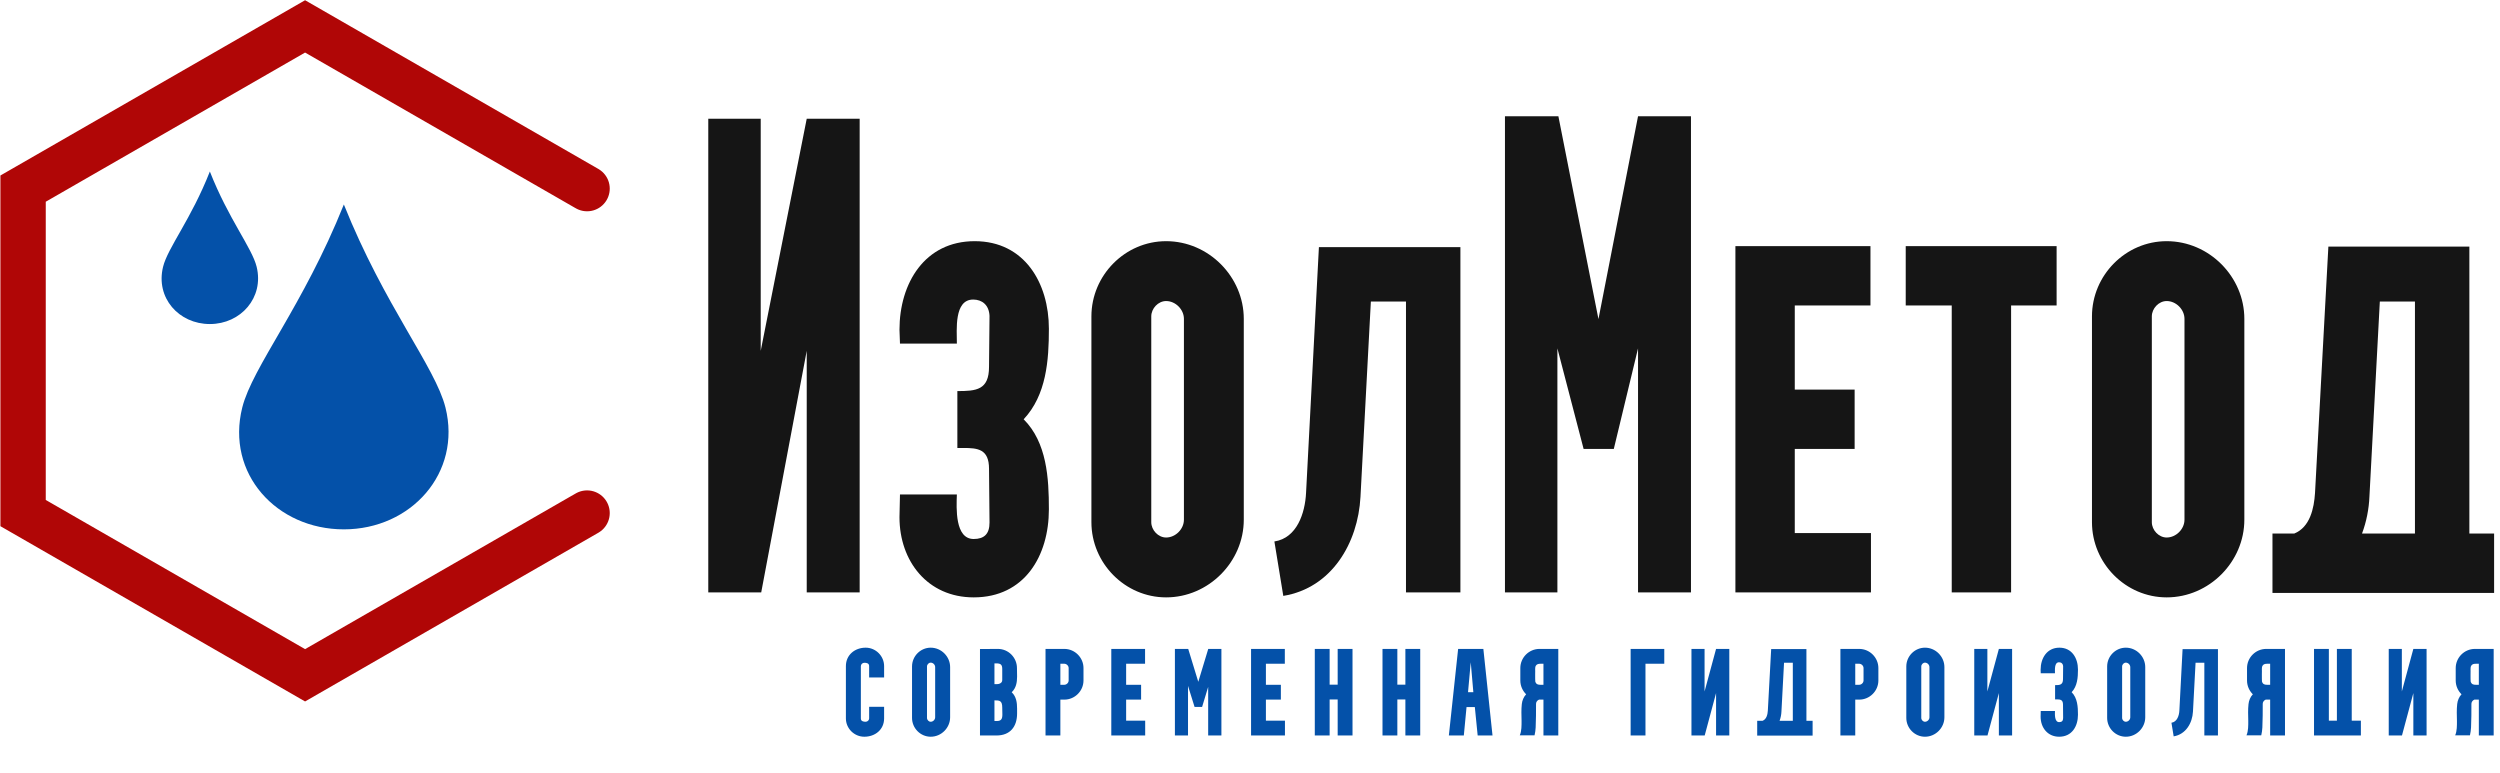
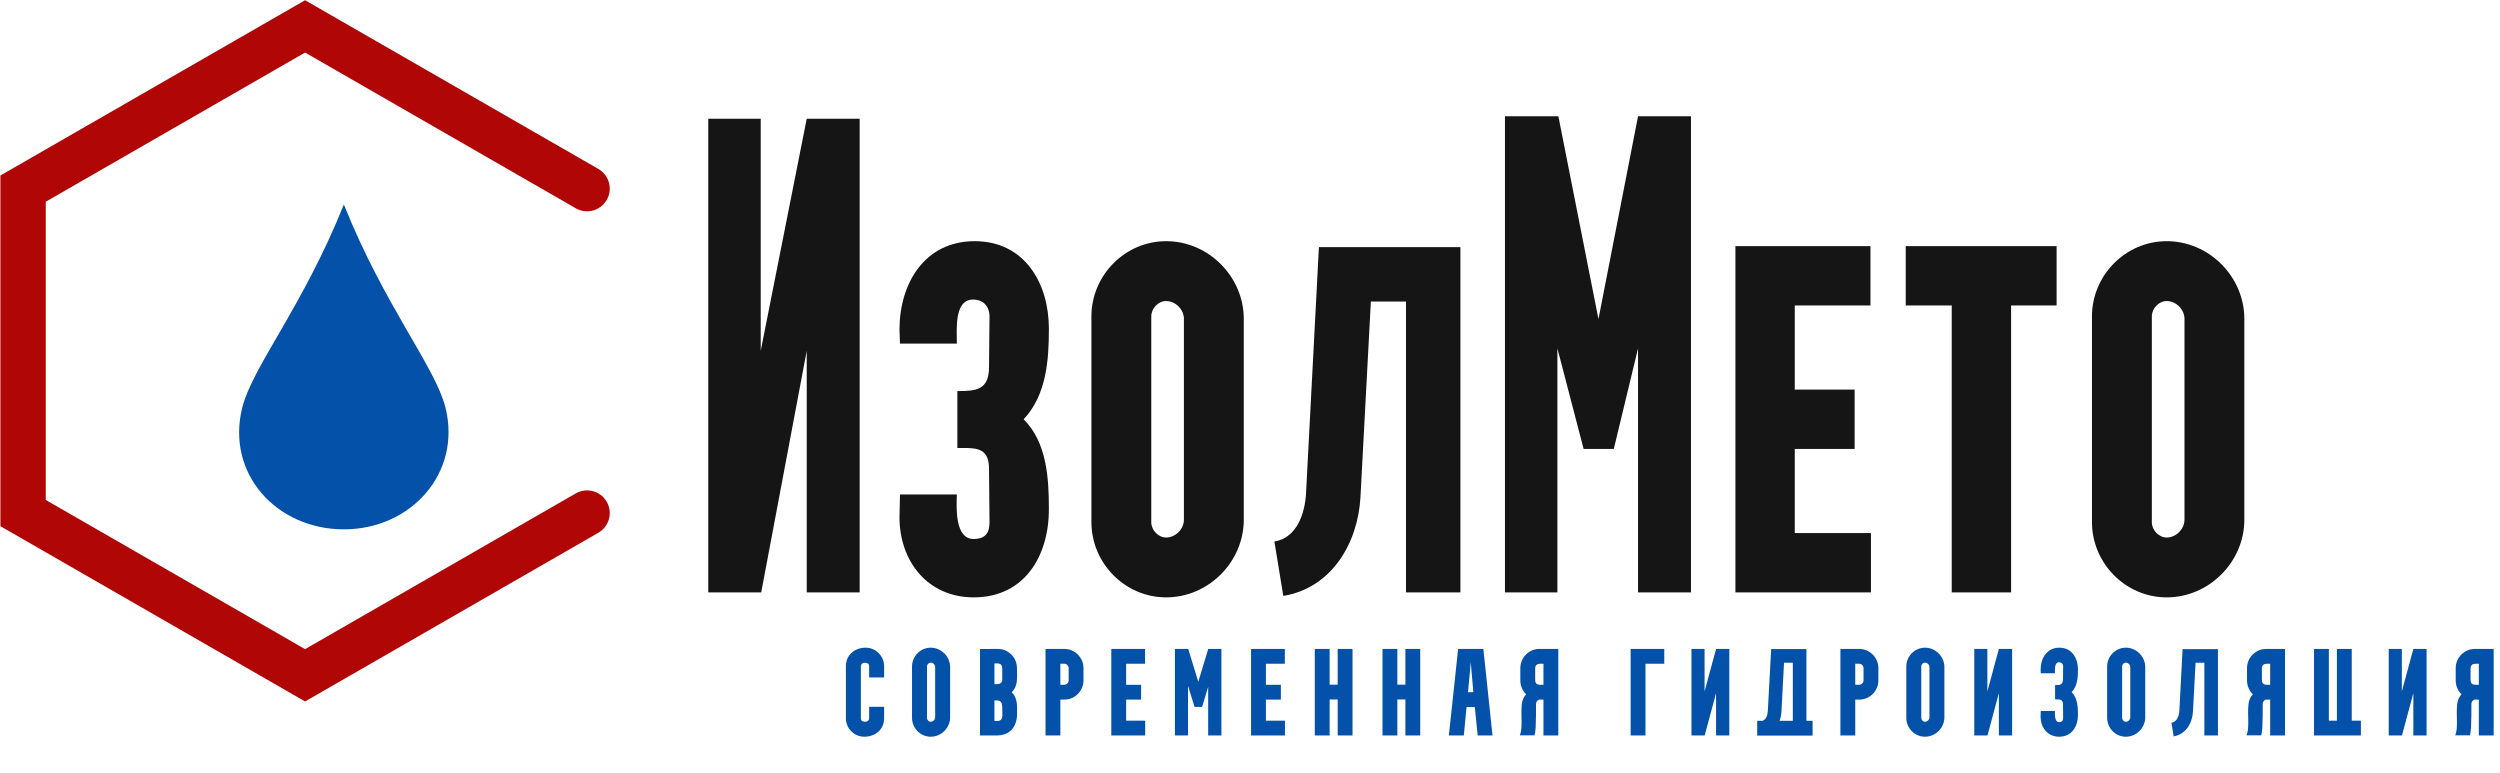
<svg xmlns="http://www.w3.org/2000/svg" viewBox="484 2031.5 3032 937" width="3032" height="937" data-guides="{&quot;vertical&quot;:[],&quot;horizontal&quot;:[]}">
  <path fill="none" stroke="#B00606" fill-opacity="1" stroke-width="55" stroke-opacity="1" color="rgb(51, 51, 51)" font-size-adjust="none" stroke-linecap="round" id="tSvg30bb6d38b9" title="Path 1" d="M 1196 2260.25 C 1082 2194.667 968 2129.083 854 2063.5C 740 2129.083 626 2194.667 512 2260.25C 512 2391.417 512 2522.583 512 2653.75C 626 2719.333 740 2784.917 854 2850.5C 968 2784.917 1082 2719.333 1196 2653.75" />
  <path fill="#0451A9" stroke="none" fill-opacity="1" stroke-width="1" stroke-opacity="1" color="rgb(51, 51, 51)" font-size-adjust="none" id="tSvg1751bc54ba7" title="Path 2" d="M 1024.257 2525.75 C 1044.062 2604.914 982.698 2673.5 901.035 2673.5C 819.373 2673.5 757.766 2605.88 777.814 2525.75C 790.137 2476.5 851.747 2402.625 901.035 2279.5C 950.324 2402.625 1011.935 2476.5 1024.257 2525.75Z" />
-   <path fill="#0451A9" stroke="none" fill-opacity="1" stroke-width="1" stroke-opacity="1" color="rgb(51, 51, 51)" font-size-adjust="none" id="tSvgf9807cd648" title="Path 3" d="M 795.276 2355.125 C 804.399 2392.296 776.133 2424.5 738.516 2424.5C 700.9 2424.5 672.522 2392.749 681.757 2355.125C 687.433 2332 715.813 2297.312 738.516 2239.5C 761.22 2297.312 789.6 2332 795.276 2355.125Z" />
-   <path fill="#151515" stroke="none" fill-opacity="1" stroke-width="1" stroke-opacity="1" color="rgb(51, 51, 51)" font-size-adjust="none" id="tSvg187179044e6" title="Path 4" d="M 3240.05 2678.6 C 3248.85 2678.6 3257.65 2678.6 3266.45 2678.6C 3285.65 2670.8 3290.45 2648 3291.65 2629.4C 3297.05 2529.8 3302.45 2430.2 3307.85 2330.6C 3364.85 2330.6 3421.85 2330.6 3478.85 2330.6C 3478.85 2446.6 3478.85 2562.6 3478.85 2678.6C 3488.85 2678.6 3498.85 2678.6 3508.85 2678.6C 3508.85 2702.6 3508.85 2726.6 3508.85 2750.6C 3419.25 2750.6 3329.65 2750.6 3240.05 2750.6C 3240.05 2726.6 3240.05 2702.6 3240.05 2678.6ZM 3357.65 2633.6 C 3357.05 2648.6 3354.05 2664.2 3348.65 2678.6C 3370.05 2678.6 3391.45 2678.6 3412.85 2678.6C 3412.85 2584.8 3412.85 2491 3412.85 2397.2C 3398.65 2397.2 3384.45 2397.2 3370.25 2397.2C 3366.05 2476 3361.85 2554.8 3357.65 2633.6Z" />
  <path fill="#151515" stroke="none" fill-opacity="1" stroke-width="1" stroke-opacity="1" color="rgb(51, 51, 51)" font-size-adjust="none" id="tSvgfef5f0bcc3" title="Path 5" d="M 3021.14 2664.8 C 3021.14 2581.6 3021.14 2498.4 3021.14 2415.2C 3021.14 2365.4 3061.94 2324 3111.74 2324C 3163.34 2324 3205.94 2367.2 3205.94 2418.2C 3205.94 2499.4 3205.94 2580.6 3205.94 2661.8C 3205.94 2712.8 3163.34 2756 3111.74 2756C 3061.94 2756 3021.14 2714.6 3021.14 2664.8ZM 3111.74 2396.6 C 3102.14 2396.6 3093.74 2405.6 3093.74 2415.2C 3093.74 2498.4 3093.74 2581.6 3093.74 2664.8C 3093.74 2674.4 3102.14 2683.4 3111.74 2683.4C 3123.14 2683.4 3133.34 2673.2 3133.34 2661.8C 3133.34 2580.6 3133.34 2499.4 3133.34 2418.2C 3133.34 2406.8 3123.14 2396.6 3111.74 2396.6Z" />
  <path fill="#151515" stroke="none" fill-opacity="1" stroke-width="1" stroke-opacity="1" color="rgb(51, 51, 51)" font-size-adjust="none" id="tSvg71a116bea3" title="Path 6" d="M 2851.06 2402 C 2832.46 2402 2813.86 2402 2795.26 2402C 2795.26 2378 2795.26 2354 2795.26 2330C 2856.26 2330 2917.26 2330 2978.26 2330C 2978.26 2354 2978.26 2378 2978.26 2402C 2959.86 2402 2941.46 2402 2923.06 2402C 2923.06 2518 2923.06 2634 2923.06 2750C 2899.06 2750 2875.06 2750 2851.06 2750C 2851.06 2634 2851.06 2518 2851.06 2402Z" />
  <path fill="#151515" stroke="none" fill-opacity="1" stroke-width="1" stroke-opacity="1" color="rgb(51, 51, 51)" font-size-adjust="none" id="tSvg163ac9774fe" title="Path 7" d="M 2588.7 2330 C 2643.3 2330 2697.9 2330 2752.5 2330C 2752.5 2354 2752.5 2378 2752.5 2402C 2721.9 2402 2691.3 2402 2660.7 2402C 2660.7 2436 2660.7 2470 2660.7 2504C 2684.9 2504 2709.1 2504 2733.3 2504C 2733.3 2528 2733.3 2552 2733.3 2576C 2709.1 2576 2684.9 2576 2660.7 2576C 2660.7 2610 2660.7 2644 2660.7 2678C 2691.5 2678 2722.3 2678 2753.1 2678C 2753.1 2702 2753.1 2726 2753.1 2750C 2698.3 2750 2643.5 2750 2588.7 2750C 2588.7 2610 2588.7 2470 2588.7 2330Z" />
  <path fill="#151515" stroke="none" fill-opacity="1" stroke-width="1" stroke-opacity="1" color="rgb(51, 51, 51)" font-size-adjust="none" id="tSvg59d4ec4aad" title="Path 8" d="M 2372.81 2750 C 2351.61 2750 2330.41 2750 2309.21 2750C 2309.21 2557.5 2309.21 2365 2309.21 2172.5C 2330.41 2172.5 2351.61 2172.5 2372.81 2172.5C 2373.21 2172.5 2373.61 2172.5 2374.01 2172.5C 2390.21 2254.5 2406.41 2336.5 2422.61 2418.5C 2438.61 2336.5 2454.61 2254.5 2470.61 2172.5C 2492.01 2172.5 2513.41 2172.5 2534.81 2172.5C 2534.81 2365 2534.81 2557.5 2534.81 2750C 2513.41 2750 2492.01 2750 2470.61 2750C 2470.61 2651.333 2470.61 2552.667 2470.61 2454C 2460.81 2494.667 2451.01 2535.333 2441.21 2576C 2429.01 2576 2416.81 2576 2404.61 2576C 2394.01 2535.333 2383.41 2494.667 2372.81 2454C 2372.81 2552.667 2372.81 2651.333 2372.81 2750Z" />
  <path fill="#151515" stroke="none" fill-opacity="1" stroke-width="1" stroke-opacity="1" color="rgb(51, 51, 51)" font-size-adjust="none" id="tSvgee01a909bc" title="Path 9" d="M 2040.38 2754.2 C 2036.78 2732.2 2033.18 2710.2 2029.58 2688.2C 2057.18 2684 2066.78 2653.4 2067.98 2629.4C 2073.18 2530 2078.38 2430.6 2083.58 2331.2C 2140.78 2331.2 2197.98 2331.2 2255.18 2331.2C 2255.18 2470.8 2255.18 2610.4 2255.18 2750C 2233.18 2750 2211.18 2750 2189.18 2750C 2189.18 2632.4 2189.18 2514.8 2189.18 2397.2C 2174.98 2397.2 2160.78 2397.2 2146.58 2397.2C 2142.38 2476.2 2138.18 2555.2 2133.98 2634.2C 2130.98 2690 2099.18 2744.6 2040.38 2754.2Z" />
  <path fill="#151515" stroke="none" fill-opacity="1" stroke-width="1" stroke-opacity="1" color="rgb(51, 51, 51)" font-size-adjust="none" id="tSvg5fb07df0e1" title="Path 10" d="M 1807.66 2664.8 C 1807.66 2581.6 1807.66 2498.4 1807.66 2415.2C 1807.66 2365.4 1848.46 2324 1898.26 2324C 1949.86 2324 1992.46 2367.2 1992.46 2418.2C 1992.46 2499.4 1992.46 2580.6 1992.46 2661.8C 1992.46 2712.8 1949.86 2756 1898.26 2756C 1848.46 2756 1807.66 2714.6 1807.66 2664.8ZM 1898.26 2396.6 C 1888.66 2396.6 1880.26 2405.6 1880.26 2415.2C 1880.26 2498.4 1880.26 2581.6 1880.26 2664.8C 1880.26 2674.4 1888.66 2683.4 1898.26 2683.4C 1909.66 2683.4 1919.86 2673.2 1919.86 2661.8C 1919.86 2580.6 1919.86 2499.4 1919.86 2418.2C 1919.86 2406.8 1909.66 2396.6 1898.26 2396.6Z" />
  <path fill="#151515" stroke="none" fill-opacity="1" stroke-width="1" stroke-opacity="1" color="rgb(51, 51, 51)" font-size-adjust="none" id="tSvg1b66fcf6e4" title="Path 11" d="M 1574.89 2658.8 C 1575.09 2649.6 1575.29 2640.4 1575.49 2631.2C 1598.49 2631.2 1621.49 2631.2 1644.49 2631.2C 1643.89 2648 1642.09 2685.2 1664.89 2685.2C 1677.49 2685.2 1684.09 2679.2 1684.09 2665.4C 1683.89 2643.6 1683.69 2621.8 1683.49 2600C 1683.49 2576 1669.69 2574.8 1652.29 2574.8C 1649.89 2574.8 1647.49 2574.8 1645.09 2574.8C 1645.09 2551.8 1645.09 2528.8 1645.09 2505.8C 1667.89 2505.8 1683.49 2504.6 1683.49 2476.4C 1683.69 2455.8 1683.89 2435.2 1684.09 2414.6C 1683.49 2401.4 1675.09 2394.8 1664.29 2394.8C 1640.89 2394.8 1644.49 2431.4 1644.49 2448.2C 1621.49 2448.2 1598.49 2448.2 1575.49 2448.2C 1575.29 2442.6 1575.09 2437 1574.89 2431.4C 1574.89 2375 1605.49 2324 1666.09 2324C 1726.69 2324 1756.09 2375 1756.09 2430.2C 1756.09 2468.6 1753.09 2510.6 1725.49 2540C 1753.69 2568.2 1756.09 2611.4 1756.09 2649.2C 1756.09 2705.6 1726.69 2756 1664.89 2756C 1609.09 2756 1574.89 2712.2 1574.89 2658.8Z" />
  <path fill="#151515" stroke="none" fill-opacity="1" stroke-width="1" stroke-opacity="1" color="rgb(51, 51, 51)" font-size-adjust="none" id="tSvgfcdd2384d8" title="Path 12" d="M 1343 2175.5 C 1364.2 2175.5 1385.4 2175.5 1406.6 2175.5C 1406.6 2269.333 1406.6 2363.167 1406.6 2457C 1425.2 2363.167 1443.8 2269.333 1462.4 2175.5C 1483.8 2175.5 1505.2 2175.5 1526.6 2175.5C 1526.6 2367 1526.6 2558.5 1526.6 2750C 1505.2 2750 1483.8 2750 1462.4 2750C 1462.4 2652.333 1462.4 2554.667 1462.4 2457C 1444 2554.667 1425.6 2652.333 1407.2 2750C 1385.8 2750 1364.4 2750 1343 2750C 1343 2558.5 1343 2367 1343 2175.5Z" />
  <path fill="#0451A9" stroke="none" fill-opacity="1" stroke-width="1" stroke-opacity="1" color="rgb(51, 51, 51)" font-size-adjust="none" id="tSvg11935852ebf" title="Path 13" d="M 1509.9 2902.8 C 1509.9 2881.65 1509.9 2860.5 1509.9 2839.35C 1509.9 2825.7 1520.85 2817 1533.9 2817C 1546.2 2817 1556.25 2827.2 1556.25 2839.35C 1556.25 2843.95 1556.25 2848.55 1556.25 2853.15C 1550.2 2853.15 1544.15 2853.15 1538.1 2853.15C 1538.1 2848.55 1538.1 2843.95 1538.1 2839.35C 1538.1 2835.9 1535.1 2835.3 1532.25 2835.3C 1530 2835.3 1528.05 2837.25 1528.05 2839.35C 1528.05 2860.5 1528.05 2881.65 1528.05 2902.8C 1528.05 2906.25 1531.05 2906.85 1533.9 2906.85C 1536.15 2906.85 1538.1 2904.9 1538.1 2902.8C 1538.1 2898.1 1538.1 2893.4 1538.1 2888.7C 1544.15 2888.7 1550.2 2888.7 1556.25 2888.7C 1556.25 2893.4 1556.25 2898.1 1556.25 2902.8C 1556.25 2916.45 1545.3 2925 1532.25 2925C 1519.95 2925 1509.9 2914.95 1509.9 2902.8ZM 1590.11 2902.2 C 1590.11 2881.4 1590.11 2860.6 1590.11 2839.8C 1590.11 2827.35 1600.31 2817 1612.76 2817C 1625.66 2817 1636.31 2827.8 1636.31 2840.55C 1636.31 2860.85 1636.31 2881.15 1636.31 2901.45C 1636.31 2914.2 1625.66 2925 1612.76 2925C 1600.31 2925 1590.11 2914.65 1590.11 2902.2ZM 1612.76 2835.15 C 1610.36 2835.15 1608.26 2837.4 1608.26 2839.8C 1608.26 2860.6 1608.26 2881.4 1608.26 2902.2C 1608.26 2904.6 1610.36 2906.85 1612.76 2906.85C 1615.61 2906.85 1618.16 2904.3 1618.16 2901.45C 1618.16 2881.15 1618.16 2860.85 1618.16 2840.55C 1618.16 2837.7 1615.61 2835.15 1612.76 2835.15ZM 1690.07 2880.9 C 1690.07 2889.25 1690.07 2897.6 1690.07 2905.95C 1691.02 2905.95 1691.97 2905.95 1692.92 2905.95C 1698.32 2905.95 1699.67 2903.4 1699.67 2898C 1699.62 2895.2 1699.57 2892.4 1699.52 2889.6C 1699.52 2881.05 1696.07 2880.9 1690.22 2880.9C 1690.17 2880.9 1690.12 2880.9 1690.07 2880.9ZM 1690.07 2836.05 C 1690.07 2844.45 1690.07 2852.85 1690.07 2861.25C 1691.02 2861.25 1691.97 2861.25 1692.92 2861.25C 1695.62 2861.25 1699.52 2860.05 1699.52 2856.3C 1699.52 2851.8 1699.52 2847.3 1699.52 2842.8C 1699.52 2837.4 1697.42 2836.05 1692.17 2836.05C 1691.47 2836.05 1690.77 2836.05 1690.07 2836.05ZM 1692.47 2923.5 C 1685.82 2923.5 1679.17 2923.5 1672.52 2923.5C 1672.52 2888.55 1672.52 2853.6 1672.52 2818.65C 1679.77 2818.6 1687.02 2818.55 1694.27 2818.5C 1707.02 2818.5 1717.37 2829 1717.37 2841.75C 1717.42 2845.2 1717.47 2848.65 1717.52 2852.1C 1717.52 2859.15 1716.32 2865.9 1711.07 2871C 1711.07 2871.05 1711.07 2871.1 1711.07 2871.15C 1716.62 2876.4 1717.52 2883.75 1717.52 2890.95C 1717.52 2892.9 1717.52 2894.85 1717.52 2896.8C 1717.52 2912.85 1709.12 2923.5 1692.47 2923.5ZM 1770.01 2923.5 C 1764.01 2923.5 1758.01 2923.5 1752.01 2923.5C 1752.01 2888.5 1752.01 2853.5 1752.01 2818.5C 1759.61 2818.5 1767.21 2818.5 1774.81 2818.5C 1787.56 2818.5 1798.06 2829 1798.06 2841.75C 1798.06 2846.75 1798.06 2851.75 1798.06 2856.75C 1798.06 2869.5 1787.56 2880 1774.81 2880C 1773.21 2880 1771.61 2880 1770.01 2880C 1770.01 2894.5 1770.01 2909 1770.01 2923.5ZM 1770.01 2836.5 C 1770.01 2845 1770.01 2853.5 1770.01 2862C 1771.61 2862 1773.21 2862 1774.81 2862C 1777.51 2862 1780.06 2859.6 1780.06 2856.75C 1780.06 2851.75 1780.06 2846.75 1780.06 2841.75C 1780.06 2838.9 1777.51 2836.5 1774.81 2836.5C 1773.21 2836.5 1771.61 2836.5 1770.01 2836.5ZM 1831.78 2818.5 C 1845.43 2818.5 1859.08 2818.5 1872.73 2818.5C 1872.73 2824.5 1872.73 2830.5 1872.73 2836.5C 1865.08 2836.5 1857.43 2836.5 1849.78 2836.5C 1849.78 2845 1849.78 2853.5 1849.78 2862C 1855.83 2862 1861.88 2862 1867.93 2862C 1867.93 2868 1867.93 2874 1867.93 2880C 1861.88 2880 1855.83 2880 1849.78 2880C 1849.78 2888.5 1849.78 2897 1849.78 2905.5C 1857.48 2905.5 1865.18 2905.5 1872.88 2905.5C 1872.88 2911.5 1872.88 2917.5 1872.88 2923.5C 1859.18 2923.5 1845.48 2923.5 1831.78 2923.5C 1831.78 2888.5 1831.78 2853.5 1831.78 2818.5ZM 1924.82 2923.5 C 1919.52 2923.5 1914.22 2923.5 1908.92 2923.5C 1908.92 2888.5 1908.92 2853.5 1908.92 2818.5C 1914.22 2818.5 1919.52 2818.5 1924.82 2818.5C 1924.92 2818.55 1925.02 2818.6 1925.12 2818.65C 1929.17 2831.9 1933.22 2845.15 1937.27 2858.4C 1941.27 2845.2 1945.27 2832 1949.27 2818.8C 1949.27 2818.7 1949.27 2818.6 1949.27 2818.5C 1954.62 2818.5 1959.97 2818.5 1965.32 2818.5C 1965.32 2853.5 1965.32 2888.5 1965.32 2923.5C 1959.97 2923.5 1954.62 2923.5 1949.27 2923.5C 1949.27 2903.85 1949.27 2884.2 1949.27 2864.55C 1946.82 2872.65 1944.37 2880.75 1941.92 2888.85C 1938.87 2888.85 1935.82 2888.85 1932.77 2888.85C 1930.12 2880.35 1927.47 2871.85 1924.82 2863.35C 1924.82 2883.4 1924.82 2903.45 1924.82 2923.5ZM 2001.29 2818.5 C 2014.94 2818.5 2028.59 2818.5 2042.24 2818.5C 2042.24 2824.5 2042.24 2830.5 2042.24 2836.5C 2034.59 2836.5 2026.94 2836.5 2019.29 2836.5C 2019.29 2845 2019.29 2853.5 2019.29 2862C 2025.34 2862 2031.39 2862 2037.44 2862C 2037.44 2868 2037.44 2874 2037.44 2880C 2031.39 2880 2025.34 2880 2019.29 2880C 2019.29 2888.5 2019.29 2897 2019.29 2905.5C 2026.99 2905.5 2034.69 2905.5 2042.39 2905.5C 2042.39 2911.5 2042.39 2917.5 2042.39 2923.5C 2028.69 2923.5 2014.99 2923.5 2001.29 2923.5C 2001.29 2888.5 2001.29 2853.5 2001.29 2818.5ZM 2096.58 2923.5 C 2090.58 2923.5 2084.58 2923.5 2078.58 2923.5C 2078.58 2888.5 2078.58 2853.5 2078.58 2818.5C 2084.58 2818.5 2090.58 2818.5 2096.58 2818.5C 2096.58 2832.95 2096.58 2847.4 2096.58 2861.85C 2099.83 2861.85 2103.08 2861.85 2106.33 2861.85C 2106.33 2847.4 2106.33 2832.95 2106.33 2818.5C 2112.33 2818.5 2118.33 2818.5 2124.33 2818.5C 2124.33 2853.5 2124.33 2888.5 2124.33 2923.5C 2118.33 2923.5 2112.33 2923.5 2106.33 2923.5C 2106.33 2908.95 2106.33 2894.4 2106.33 2879.85C 2103.08 2879.85 2099.83 2879.85 2096.58 2879.85C 2096.58 2894.4 2096.58 2908.95 2096.58 2923.5ZM 2178.7 2923.5 C 2172.7 2923.5 2166.7 2923.5 2160.7 2923.5C 2160.7 2888.5 2160.7 2853.5 2160.7 2818.5C 2166.7 2818.5 2172.7 2818.5 2178.7 2818.5C 2178.7 2832.95 2178.7 2847.4 2178.7 2861.85C 2181.95 2861.85 2185.2 2861.85 2188.45 2861.85C 2188.45 2847.4 2188.45 2832.95 2188.45 2818.5C 2194.45 2818.5 2200.45 2818.5 2206.45 2818.5C 2206.45 2853.5 2206.45 2888.5 2206.45 2923.5C 2200.45 2923.5 2194.45 2923.5 2188.45 2923.5C 2188.45 2908.95 2188.45 2894.4 2188.45 2879.85C 2185.2 2879.85 2181.95 2879.85 2178.7 2879.85C 2178.7 2894.4 2178.7 2908.95 2178.7 2923.5ZM 2259.32 2923.5 C 2253.27 2923.5 2247.22 2923.5 2241.17 2923.5C 2244.92 2888.5 2248.67 2853.5 2252.42 2818.5C 2262.62 2818.5 2272.82 2818.5 2283.02 2818.5C 2286.72 2853.5 2290.42 2888.5 2294.12 2923.5C 2288.12 2923.5 2282.12 2923.5 2276.12 2923.5C 2274.97 2912 2273.82 2900.5 2272.67 2889C 2269.32 2889 2265.97 2889 2262.62 2889C 2261.52 2900.5 2260.42 2912 2259.32 2923.5ZM 2267.72 2834.7 C 2266.62 2846.8 2265.52 2858.9 2264.42 2871C 2266.57 2871 2268.72 2871 2270.87 2871C 2269.82 2858.9 2268.77 2846.8 2267.72 2834.7ZM 2355.9 2862 C 2355.9 2853.5 2355.9 2845 2355.9 2836.5C 2355.6 2836.5 2355.3 2836.5 2355 2836.5C 2354.1 2836.5 2353.2 2836.5 2352.45 2836.5C 2350.2 2836.5 2347.95 2836.8 2346.75 2838.75C 2345.25 2841.15 2346.15 2843.7 2345.85 2849.4C 2346 2854.5 2345.7 2856 2346 2858.1C 2347.05 2861.55 2349.45 2862 2352.15 2862C 2353.2 2862 2354.25 2862 2355.15 2862C 2355.45 2862 2355.6 2862 2355.9 2862ZM 2351.1 2818.5 C 2358.7 2818.5 2366.3 2818.5 2373.9 2818.5C 2373.9 2853.5 2373.9 2888.5 2373.9 2923.5C 2367.9 2923.5 2361.9 2923.5 2355.9 2923.5C 2355.9 2909 2355.9 2894.5 2355.9 2880C 2354.1 2880 2352.3 2880 2350.5 2880C 2348.4 2880.9 2346.9 2882.85 2346.9 2885.1C 2346.9 2885.15 2346.9 2885.2 2346.9 2885.25C 2346.9 2894.7 2346.9 2904.15 2346.45 2913.75C 2346.3 2916.9 2345.85 2920.2 2345.1 2923.35C 2339.1 2923.35 2333.1 2923.35 2327.1 2923.35C 2327.25 2923.35 2327.25 2923.35 2327.25 2923.2C 2329.5 2917.95 2329.35 2911.35 2329.35 2905.8C 2329.2 2898.6 2328.9 2892.3 2329.65 2885.4C 2330.1 2881.05 2331.9 2876.7 2334.9 2873.55C 2330.55 2869.2 2327.85 2863.35 2327.85 2856.75C 2327.85 2851.75 2327.85 2846.75 2327.85 2841.75C 2327.85 2829 2338.35 2818.5 2351.1 2818.5ZM 2479.63 2923.5 C 2473.63 2923.5 2467.63 2923.5 2461.63 2923.5C 2461.63 2888.5 2461.63 2853.5 2461.63 2818.5C 2475.23 2818.5 2488.83 2818.5 2502.43 2818.5C 2502.43 2824.5 2502.43 2830.5 2502.43 2836.5C 2494.83 2836.5 2487.23 2836.5 2479.63 2836.5C 2479.63 2865.5 2479.63 2894.5 2479.63 2923.5ZM 2535.4 2818.5 C 2540.7 2818.5 2546 2818.5 2551.3 2818.5C 2551.3 2835.7 2551.3 2852.9 2551.3 2870.1C 2555.95 2852.9 2560.6 2835.7 2565.25 2818.5C 2570.6 2818.5 2575.95 2818.5 2581.3 2818.5C 2581.3 2853.5 2581.3 2888.5 2581.3 2923.5C 2575.95 2923.5 2570.6 2923.5 2565.25 2923.5C 2565.25 2906.35 2565.25 2889.2 2565.25 2872.05C 2560.65 2889.2 2556.05 2906.35 2551.45 2923.5C 2546.1 2923.5 2540.75 2923.5 2535.4 2923.5C 2535.4 2888.5 2535.4 2853.5 2535.4 2818.5ZM 2615.13 2905.65 C 2617.33 2905.65 2619.53 2905.65 2621.73 2905.65C 2626.53 2903.7 2627.73 2898 2628.03 2893.35C 2629.38 2868.45 2630.73 2843.55 2632.08 2818.65C 2646.33 2818.65 2660.58 2818.65 2674.83 2818.65C 2674.83 2847.65 2674.83 2876.65 2674.83 2905.65C 2677.33 2905.65 2679.83 2905.65 2682.33 2905.65C 2682.33 2911.65 2682.33 2917.65 2682.33 2923.65C 2659.93 2923.65 2637.53 2923.65 2615.13 2923.65C 2615.13 2917.65 2615.13 2911.65 2615.13 2905.65ZM 2644.53 2894.4 C 2644.38 2898.15 2643.63 2902.05 2642.28 2905.65C 2647.63 2905.65 2652.98 2905.65 2658.33 2905.65C 2658.33 2882.2 2658.33 2858.75 2658.33 2835.3C 2654.78 2835.3 2651.23 2835.3 2647.68 2835.3C 2646.63 2855 2645.58 2874.7 2644.53 2894.4ZM 2734.05 2923.5 C 2728.05 2923.5 2722.05 2923.5 2716.05 2923.5C 2716.05 2888.5 2716.05 2853.5 2716.05 2818.5C 2723.65 2818.5 2731.25 2818.5 2738.85 2818.5C 2751.6 2818.5 2762.1 2829 2762.1 2841.75C 2762.1 2846.75 2762.1 2851.75 2762.1 2856.75C 2762.1 2869.5 2751.6 2880 2738.85 2880C 2737.25 2880 2735.65 2880 2734.05 2880C 2734.05 2894.5 2734.05 2909 2734.05 2923.5ZM 2734.05 2836.5 C 2734.05 2845 2734.05 2853.5 2734.05 2862C 2735.65 2862 2737.25 2862 2738.85 2862C 2741.55 2862 2744.1 2859.6 2744.1 2856.75C 2744.1 2851.75 2744.1 2846.75 2744.1 2841.75C 2744.1 2838.9 2741.55 2836.5 2738.85 2836.5C 2737.25 2836.5 2735.65 2836.5 2734.05 2836.5ZM 2795.97 2902.2 C 2795.97 2881.4 2795.97 2860.6 2795.97 2839.8C 2795.97 2827.35 2806.17 2817 2818.62 2817C 2831.52 2817 2842.17 2827.8 2842.17 2840.55C 2842.17 2860.85 2842.17 2881.15 2842.17 2901.45C 2842.17 2914.2 2831.52 2925 2818.62 2925C 2806.17 2925 2795.97 2914.65 2795.97 2902.2ZM 2818.62 2835.15 C 2816.22 2835.15 2814.12 2837.4 2814.12 2839.8C 2814.12 2860.6 2814.12 2881.4 2814.12 2902.2C 2814.12 2904.6 2816.22 2906.85 2818.62 2906.85C 2821.47 2906.85 2824.02 2904.3 2824.02 2901.45C 2824.02 2881.15 2824.02 2860.85 2824.02 2840.55C 2824.02 2837.7 2821.47 2835.15 2818.62 2835.15ZM 2878.38 2818.5 C 2883.68 2818.5 2888.98 2818.5 2894.28 2818.5C 2894.28 2835.7 2894.28 2852.9 2894.28 2870.1C 2898.93 2852.9 2903.58 2835.7 2908.23 2818.5C 2913.58 2818.5 2918.93 2818.5 2924.28 2818.5C 2924.28 2853.5 2924.28 2888.5 2924.28 2923.5C 2918.93 2923.5 2913.58 2923.5 2908.23 2923.5C 2908.23 2906.35 2908.23 2889.2 2908.23 2872.05C 2903.63 2889.2 2899.03 2906.35 2894.43 2923.5C 2889.08 2923.5 2883.73 2923.5 2878.38 2923.5C 2878.38 2888.5 2878.38 2853.5 2878.38 2818.5ZM 2958.86 2900.7 C 2958.91 2898.4 2958.96 2896.1 2959.01 2893.8C 2964.76 2893.8 2970.51 2893.8 2976.26 2893.8C 2976.11 2898 2975.66 2907.3 2981.36 2907.3C 2984.51 2907.3 2986.16 2905.8 2986.16 2902.35C 2986.11 2896.9 2986.06 2891.45 2986.01 2886C 2986.01 2880 2982.56 2879.7 2978.21 2879.7C 2977.61 2879.7 2977.01 2879.7 2976.41 2879.7C 2976.41 2873.95 2976.41 2868.2 2976.41 2862.45C 2982.11 2862.45 2986.01 2862.15 2986.01 2855.1C 2986.06 2849.95 2986.11 2844.8 2986.16 2839.65C 2986.01 2836.35 2983.91 2834.7 2981.21 2834.7C 2975.36 2834.7 2976.26 2843.85 2976.26 2848.05C 2970.51 2848.05 2964.76 2848.05 2959.01 2848.05C 2958.96 2846.65 2958.91 2845.25 2958.86 2843.85C 2958.86 2829.75 2966.51 2817 2981.66 2817C 2996.81 2817 3004.16 2829.75 3004.16 2843.55C 3004.16 2853.15 3003.41 2863.65 2996.51 2871C 3003.56 2878.05 3004.16 2888.85 3004.16 2898.3C 3004.16 2912.4 2996.81 2925 2981.36 2925C 2967.41 2925 2958.86 2914.05 2958.86 2900.7ZM 3039.55 2902.2 C 3039.55 2881.4 3039.55 2860.6 3039.55 2839.8C 3039.55 2827.35 3049.75 2817 3062.2 2817C 3075.1 2817 3085.75 2827.8 3085.75 2840.55C 3085.75 2860.85 3085.75 2881.15 3085.75 2901.45C 3085.75 2914.2 3075.1 2925 3062.2 2925C 3049.75 2925 3039.55 2914.65 3039.55 2902.2ZM 3062.2 2835.15 C 3059.8 2835.15 3057.7 2837.4 3057.7 2839.8C 3057.7 2860.6 3057.7 2881.4 3057.7 2902.2C 3057.7 2904.6 3059.8 2906.85 3062.2 2906.85C 3065.05 2906.85 3067.6 2904.3 3067.6 2901.45C 3067.6 2881.15 3067.6 2860.85 3067.6 2840.55C 3067.6 2837.7 3065.05 2835.15 3062.2 2835.15ZM 3120.23 2924.55 C 3119.33 2919.05 3118.43 2913.55 3117.53 2908.05C 3124.43 2907 3126.83 2899.35 3127.13 2893.35C 3128.43 2868.5 3129.73 2843.65 3131.03 2818.8C 3145.33 2818.8 3159.63 2818.8 3173.93 2818.8C 3173.93 2853.7 3173.93 2888.6 3173.93 2923.5C 3168.43 2923.5 3162.93 2923.5 3157.43 2923.5C 3157.43 2894.1 3157.43 2864.7 3157.43 2835.3C 3153.88 2835.3 3150.33 2835.3 3146.78 2835.3C 3145.73 2855.05 3144.68 2874.8 3143.63 2894.55C 3142.88 2908.5 3134.93 2922.15 3120.23 2924.55ZM 3237.24 2862 C 3237.24 2853.5 3237.24 2845 3237.24 2836.5C 3236.94 2836.5 3236.64 2836.5 3236.34 2836.5C 3235.44 2836.5 3234.54 2836.5 3233.79 2836.5C 3231.54 2836.5 3229.29 2836.8 3228.09 2838.75C 3226.59 2841.15 3227.49 2843.7 3227.19 2849.4C 3227.34 2854.5 3227.04 2856 3227.34 2858.1C 3228.39 2861.55 3230.79 2862 3233.49 2862C 3234.54 2862 3235.59 2862 3236.49 2862C 3236.79 2862 3236.94 2862 3237.24 2862ZM 3232.44 2818.5 C 3240.04 2818.5 3247.64 2818.5 3255.24 2818.5C 3255.24 2853.5 3255.24 2888.5 3255.24 2923.5C 3249.24 2923.5 3243.24 2923.5 3237.24 2923.5C 3237.24 2909 3237.24 2894.5 3237.24 2880C 3235.44 2880 3233.64 2880 3231.84 2880C 3229.74 2880.9 3228.24 2882.85 3228.24 2885.1C 3228.24 2885.15 3228.24 2885.2 3228.24 2885.25C 3228.24 2894.7 3228.24 2904.15 3227.79 2913.75C 3227.64 2916.9 3227.19 2920.2 3226.44 2923.35C 3220.44 2923.35 3214.44 2923.35 3208.44 2923.35C 3208.59 2923.35 3208.59 2923.35 3208.59 2923.2C 3210.84 2917.95 3210.69 2911.35 3210.69 2905.8C 3210.54 2898.6 3210.24 2892.3 3210.99 2885.4C 3211.44 2881.05 3213.24 2876.7 3216.24 2873.55C 3211.89 2869.2 3209.19 2863.35 3209.19 2856.75C 3209.19 2851.75 3209.19 2846.75 3209.19 2841.75C 3209.19 2829 3219.69 2818.5 3232.44 2818.5ZM 3306.79 2923.5 C 3301.34 2923.5 3295.89 2923.5 3290.44 2923.5C 3290.44 2888.5 3290.44 2853.5 3290.44 2818.5C 3296.44 2818.5 3302.44 2818.5 3308.44 2818.5C 3308.44 2847.5 3308.44 2876.5 3308.44 2905.5C 3311.69 2905.5 3314.94 2905.5 3318.19 2905.5C 3318.19 2876.5 3318.19 2847.5 3318.19 2818.5C 3324.19 2818.5 3330.19 2818.5 3336.19 2818.5C 3336.19 2847.5 3336.19 2876.5 3336.19 2905.5C 3339.89 2905.5 3343.59 2905.5 3347.29 2905.5C 3347.29 2911.5 3347.29 2917.5 3347.29 2923.5C 3333.79 2923.5 3320.29 2923.5 3306.79 2923.5ZM 3381.06 2818.5 C 3386.36 2818.5 3391.66 2818.5 3396.96 2818.5C 3396.96 2835.7 3396.96 2852.9 3396.96 2870.1C 3401.61 2852.9 3406.26 2835.7 3410.91 2818.5C 3416.26 2818.5 3421.61 2818.5 3426.96 2818.5C 3426.96 2853.5 3426.96 2888.5 3426.96 2923.5C 3421.61 2923.5 3416.26 2923.5 3410.91 2923.5C 3410.91 2906.35 3410.91 2889.2 3410.91 2872.05C 3406.31 2889.2 3401.71 2906.35 3397.11 2923.5C 3391.76 2923.5 3386.41 2923.5 3381.06 2923.5C 3381.06 2888.5 3381.06 2853.5 3381.06 2818.5ZM 3490.33 2862 C 3490.33 2853.5 3490.33 2845 3490.33 2836.5C 3490.03 2836.5 3489.73 2836.5 3489.43 2836.5C 3488.53 2836.5 3487.63 2836.5 3486.88 2836.5C 3484.63 2836.5 3482.38 2836.8 3481.18 2838.75C 3479.68 2841.15 3480.58 2843.7 3480.28 2849.4C 3480.43 2854.5 3480.13 2856 3480.43 2858.1C 3481.48 2861.55 3483.88 2862 3486.58 2862C 3487.63 2862 3488.68 2862 3489.58 2862C 3489.88 2862 3490.03 2862 3490.33 2862ZM 3485.53 2818.5 C 3493.13 2818.5 3500.73 2818.5 3508.33 2818.5C 3508.33 2853.5 3508.33 2888.5 3508.33 2923.5C 3502.33 2923.5 3496.33 2923.5 3490.33 2923.5C 3490.33 2909 3490.33 2894.5 3490.33 2880C 3488.53 2880 3486.73 2880 3484.93 2880C 3482.83 2880.9 3481.33 2882.85 3481.33 2885.1C 3481.33 2885.15 3481.33 2885.2 3481.33 2885.25C 3481.33 2894.7 3481.33 2904.15 3480.88 2913.75C 3480.73 2916.9 3480.28 2920.2 3479.53 2923.35C 3473.53 2923.35 3467.53 2923.35 3461.53 2923.35C 3461.68 2923.35 3461.68 2923.35 3461.68 2923.2C 3463.93 2917.95 3463.78 2911.35 3463.78 2905.8C 3463.63 2898.6 3463.33 2892.3 3464.08 2885.4C 3464.53 2881.05 3466.33 2876.7 3469.33 2873.55C 3464.98 2869.2 3462.28 2863.35 3462.28 2856.75C 3462.28 2851.75 3462.28 2846.75 3462.28 2841.75C 3462.28 2829 3472.78 2818.5 3485.53 2818.5Z" />
  <defs />
</svg>